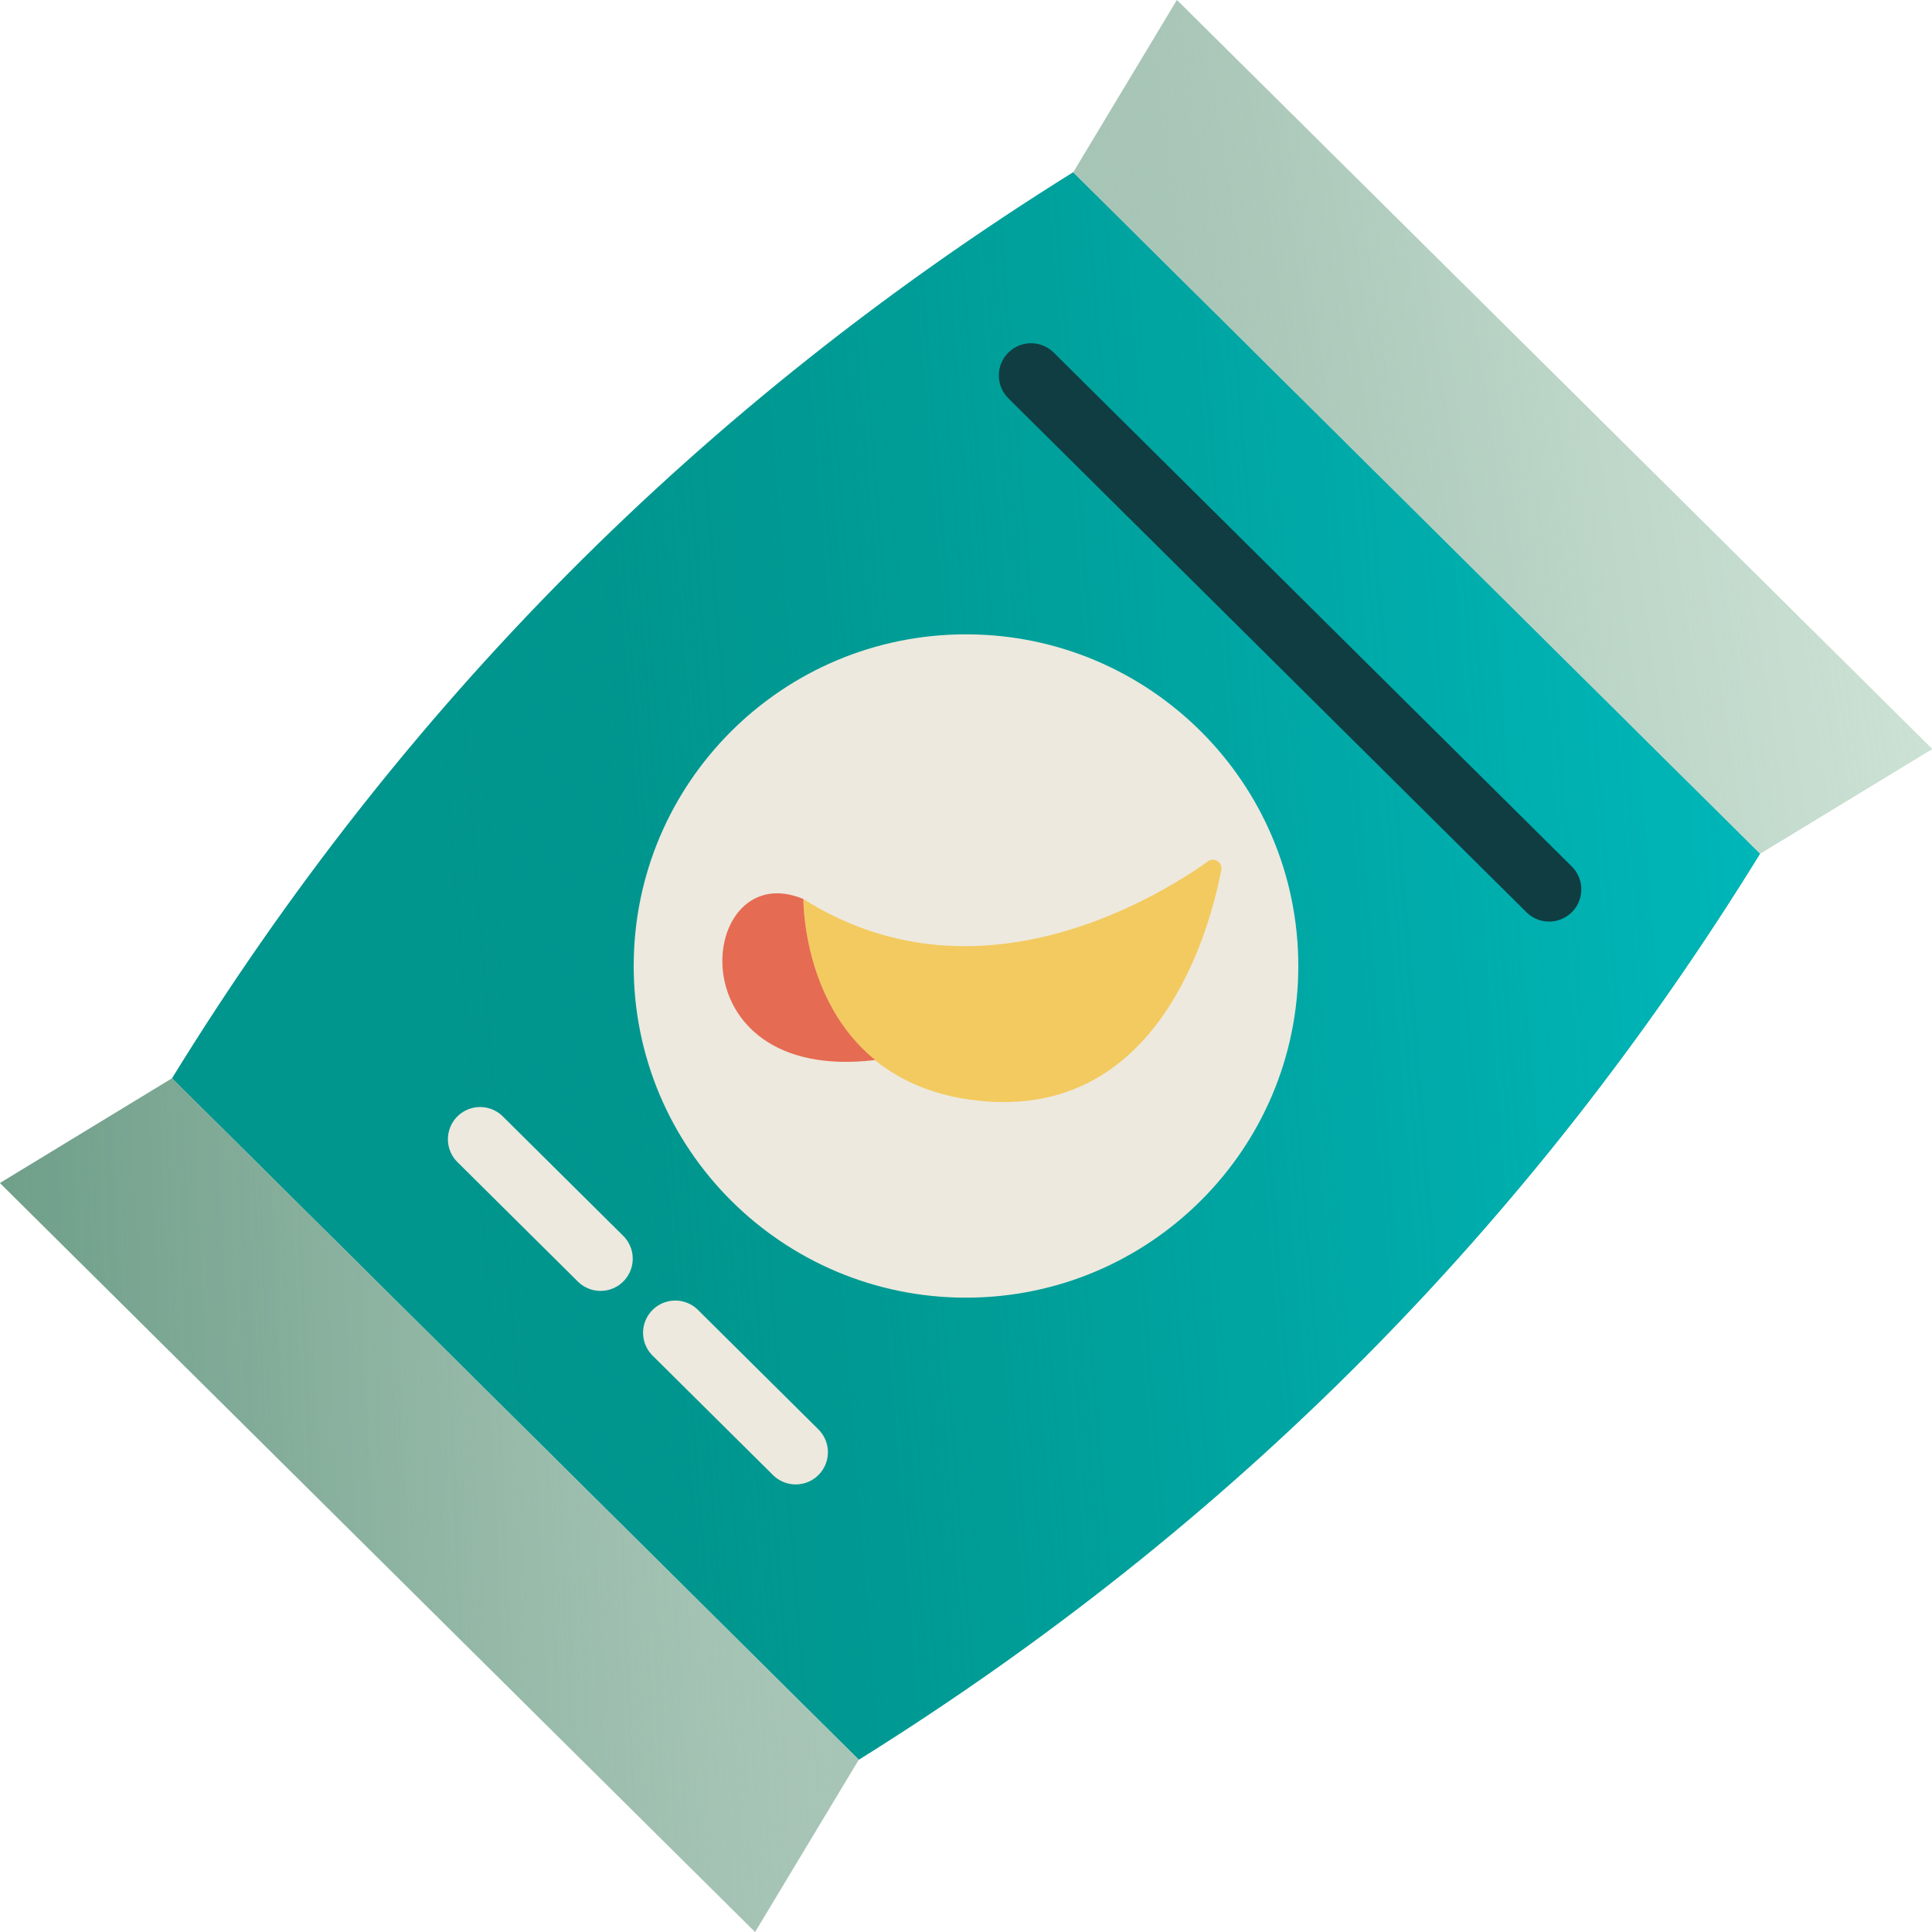
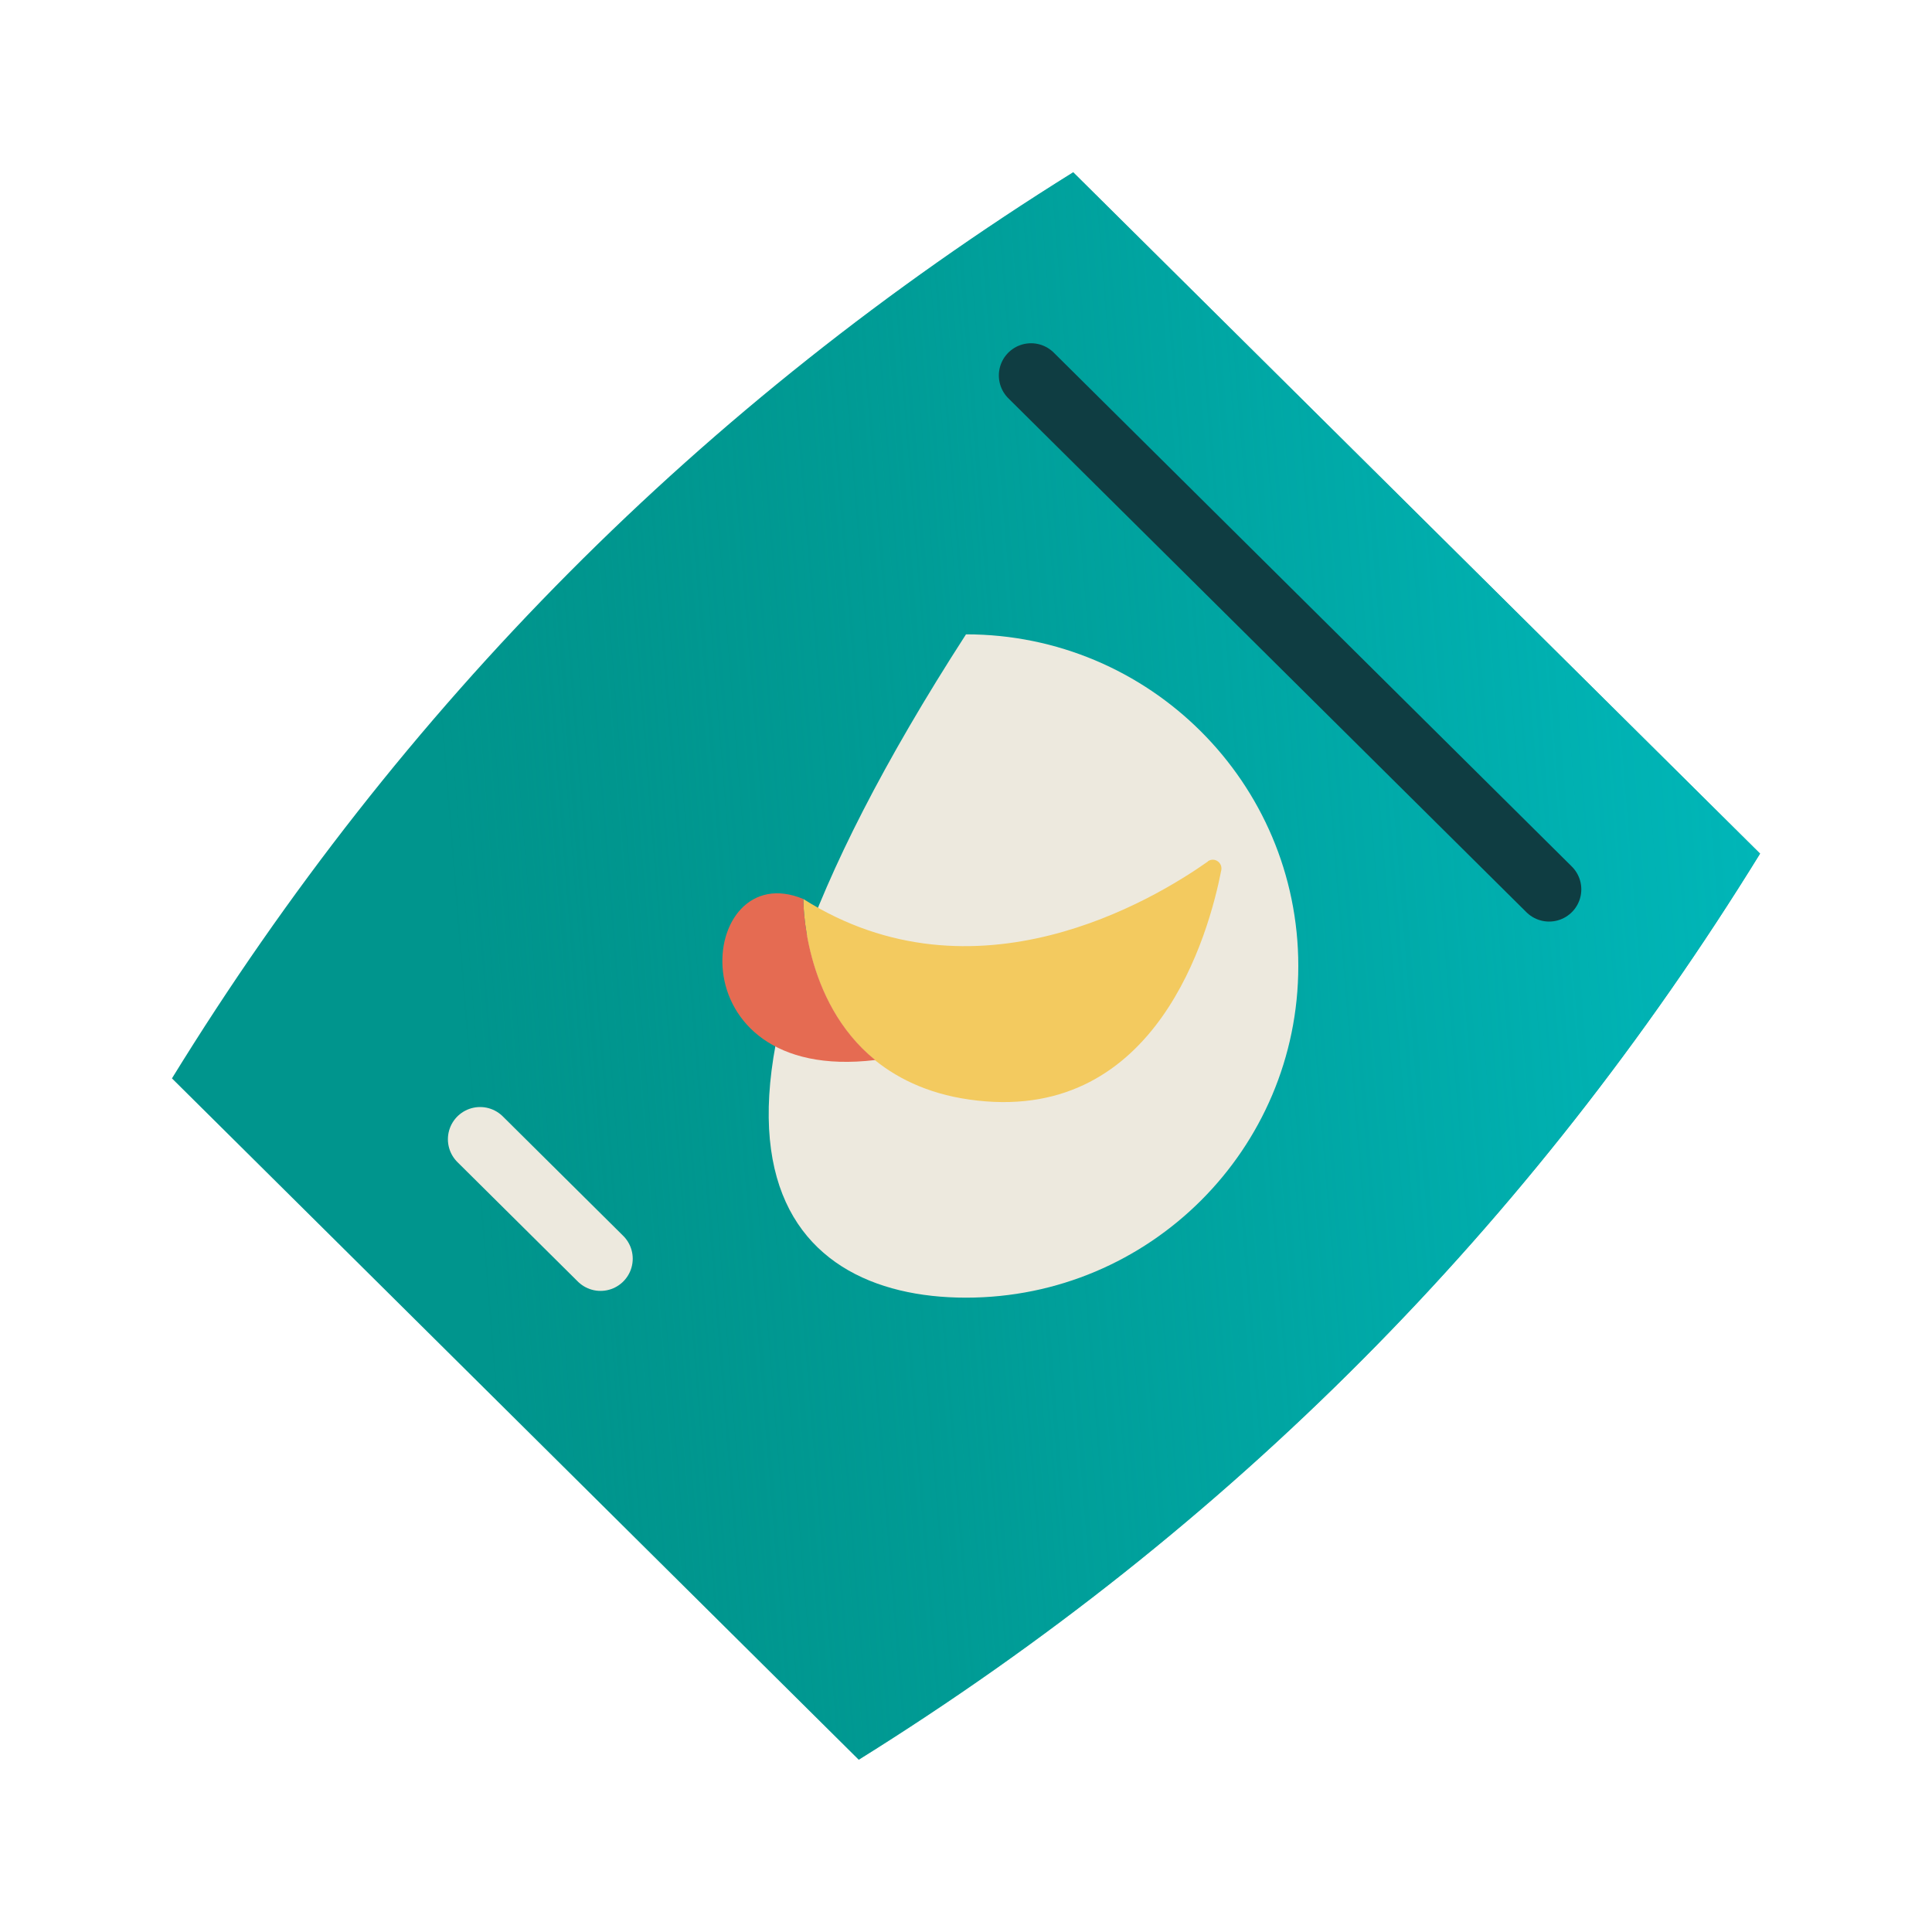
<svg xmlns="http://www.w3.org/2000/svg" width="60" height="60" viewBox="0 0 60 60" fill="none">
  <g clip-path="url(#clip0_4349_870)">
    <path d="M26.67 54.65L5.34 33.49C12.46 21.92 21.79 12.54 33.33 5.35L54.66 26.51C47.53 38.08 38.2 47.46 26.67 54.65Z" fill="#00958D" />
    <path d="M26.67 54.65L5.34 33.49C12.46 21.92 21.79 12.54 33.33 5.35L54.66 26.51C47.53 38.08 38.2 47.46 26.67 54.65Z" fill="url(#paint0_linear_4349_870)" />
-     <path d="M30 40.3C35.699 40.3 40.32 35.688 40.32 30C40.32 24.311 35.699 19.7 30 19.7C24.3 19.7 19.68 24.311 19.68 30C19.68 35.688 24.3 40.3 30 40.3Z" fill="#EDE9DE" />
+     <path d="M30 40.3C35.699 40.3 40.32 35.688 40.32 30C40.32 24.311 35.699 19.7 30 19.7C19.68 35.688 24.3 40.3 30 40.3Z" fill="#EDE9DE" />
    <path d="M37.509 26.75C37.709 26.61 37.969 26.78 37.929 27.02C37.539 29.02 35.929 34.8 30.359 34.18C28.979 34.03 27.949 33.55 27.179 32.93C24.899 31.08 24.949 27.92 24.949 27.92C30.279 31.29 35.819 27.95 37.519 26.75H37.509Z" fill="#F3CA5F" />
    <path d="M27.18 32.92C20.85 33.68 21.65 26.54 24.95 27.92C24.95 27.92 24.91 31.08 27.18 32.92Z" fill="#E56B52" />
    <path d="M32.02 11.66L48.109 27.62" stroke="#0F3D42" stroke-width="2" stroke-linecap="round" stroke-linejoin="round" />
    <path d="M14.91 35.38L18.65 39.09" stroke="#EDE9DE" stroke-width="2" stroke-linecap="round" stroke-linejoin="round" />
-     <path d="M24.711 45.1L20.971 41.39" stroke="#EDE9DE" stroke-width="2" stroke-linecap="round" stroke-linejoin="round" />
-     <path d="M60 23.26L36.55 0L33.33 5.35L54.66 26.51L60 23.26Z" fill="#A7C5B6" />
-     <path d="M60 23.26L36.55 0L33.33 5.35L54.66 26.51L60 23.26Z" fill="url(#paint1_linear_4349_870)" />
-     <path d="M0 36.74L23.45 60L26.67 54.65L5.34 33.49L0 36.74Z" fill="#A7C5B6" />
-     <path d="M0 36.74L23.45 60L26.67 54.65L5.34 33.49L0 36.74Z" fill="url(#paint2_linear_4349_870)" />
  </g>
  <defs>
    <linearGradient id="paint0_linear_4349_870" x1="76.56" y1="26.23" x2="14.36" y2="31.27" gradientUnits="userSpaceOnUse">
      <stop stop-color="#00C2C8" />
      <stop offset="0.13" stop-color="#00C1C6" stop-opacity="0.98" />
      <stop offset="0.27" stop-color="#00BEC2" stop-opacity="0.91" />
      <stop offset="0.42" stop-color="#00B9BC" stop-opacity="0.81" />
      <stop offset="0.57" stop-color="#00B2B3" stop-opacity="0.66" />
      <stop offset="0.72" stop-color="#00AAA8" stop-opacity="0.47" />
      <stop offset="0.87" stop-color="#009F9A" stop-opacity="0.24" />
      <stop offset="1" stop-color="#00958D" stop-opacity="0" />
    </linearGradient>
    <linearGradient id="paint1_linear_4349_870" x1="81.29" y1="7.77" x2="34.9" y2="14.9" gradientUnits="userSpaceOnUse">
      <stop stop-color="#D7EBDE" />
      <stop offset="0.23" stop-color="#D6EADD" stop-opacity="0.99" />
      <stop offset="0.37" stop-color="#D4E9DC" stop-opacity="0.95" />
      <stop offset="0.48" stop-color="#D1E6D9" stop-opacity="0.89" />
      <stop offset="0.59" stop-color="#CDE3D6" stop-opacity="0.8" />
      <stop offset="0.68" stop-color="#C8DFD1" stop-opacity="0.69" />
      <stop offset="0.77" stop-color="#C1DACC" stop-opacity="0.55" />
      <stop offset="0.85" stop-color="#B9D3C5" stop-opacity="0.39" />
      <stop offset="0.93" stop-color="#B0CCBE" stop-opacity="0.2" />
      <stop offset="1" stop-color="#A7C5B6" stop-opacity="0" />
    </linearGradient>
    <linearGradient id="paint2_linear_4349_870" x1="-26.99" y1="48.52" x2="25.66" y2="46.26" gradientUnits="userSpaceOnUse">
      <stop stop-color="#5D937B" />
      <stop offset="0.27" stop-color="#5E937C" stop-opacity="0.98" />
      <stop offset="0.43" stop-color="#62967F" stop-opacity="0.93" />
      <stop offset="0.56" stop-color="#699B85" stop-opacity="0.83" />
      <stop offset="0.68" stop-color="#74A28D" stop-opacity="0.69" />
      <stop offset="0.79" stop-color="#81AB97" stop-opacity="0.51" />
      <stop offset="0.9" stop-color="#91B6A5" stop-opacity="0.29" />
      <stop offset="0.99" stop-color="#A4C3B4" stop-opacity="0.03" />
      <stop offset="1" stop-color="#A7C5B6" stop-opacity="0" />
    </linearGradient>
    <clipPath id="clip0_4349_870">
      <rect width="60" height="60" fill="white" />
    </clipPath>
  </defs>
</svg>